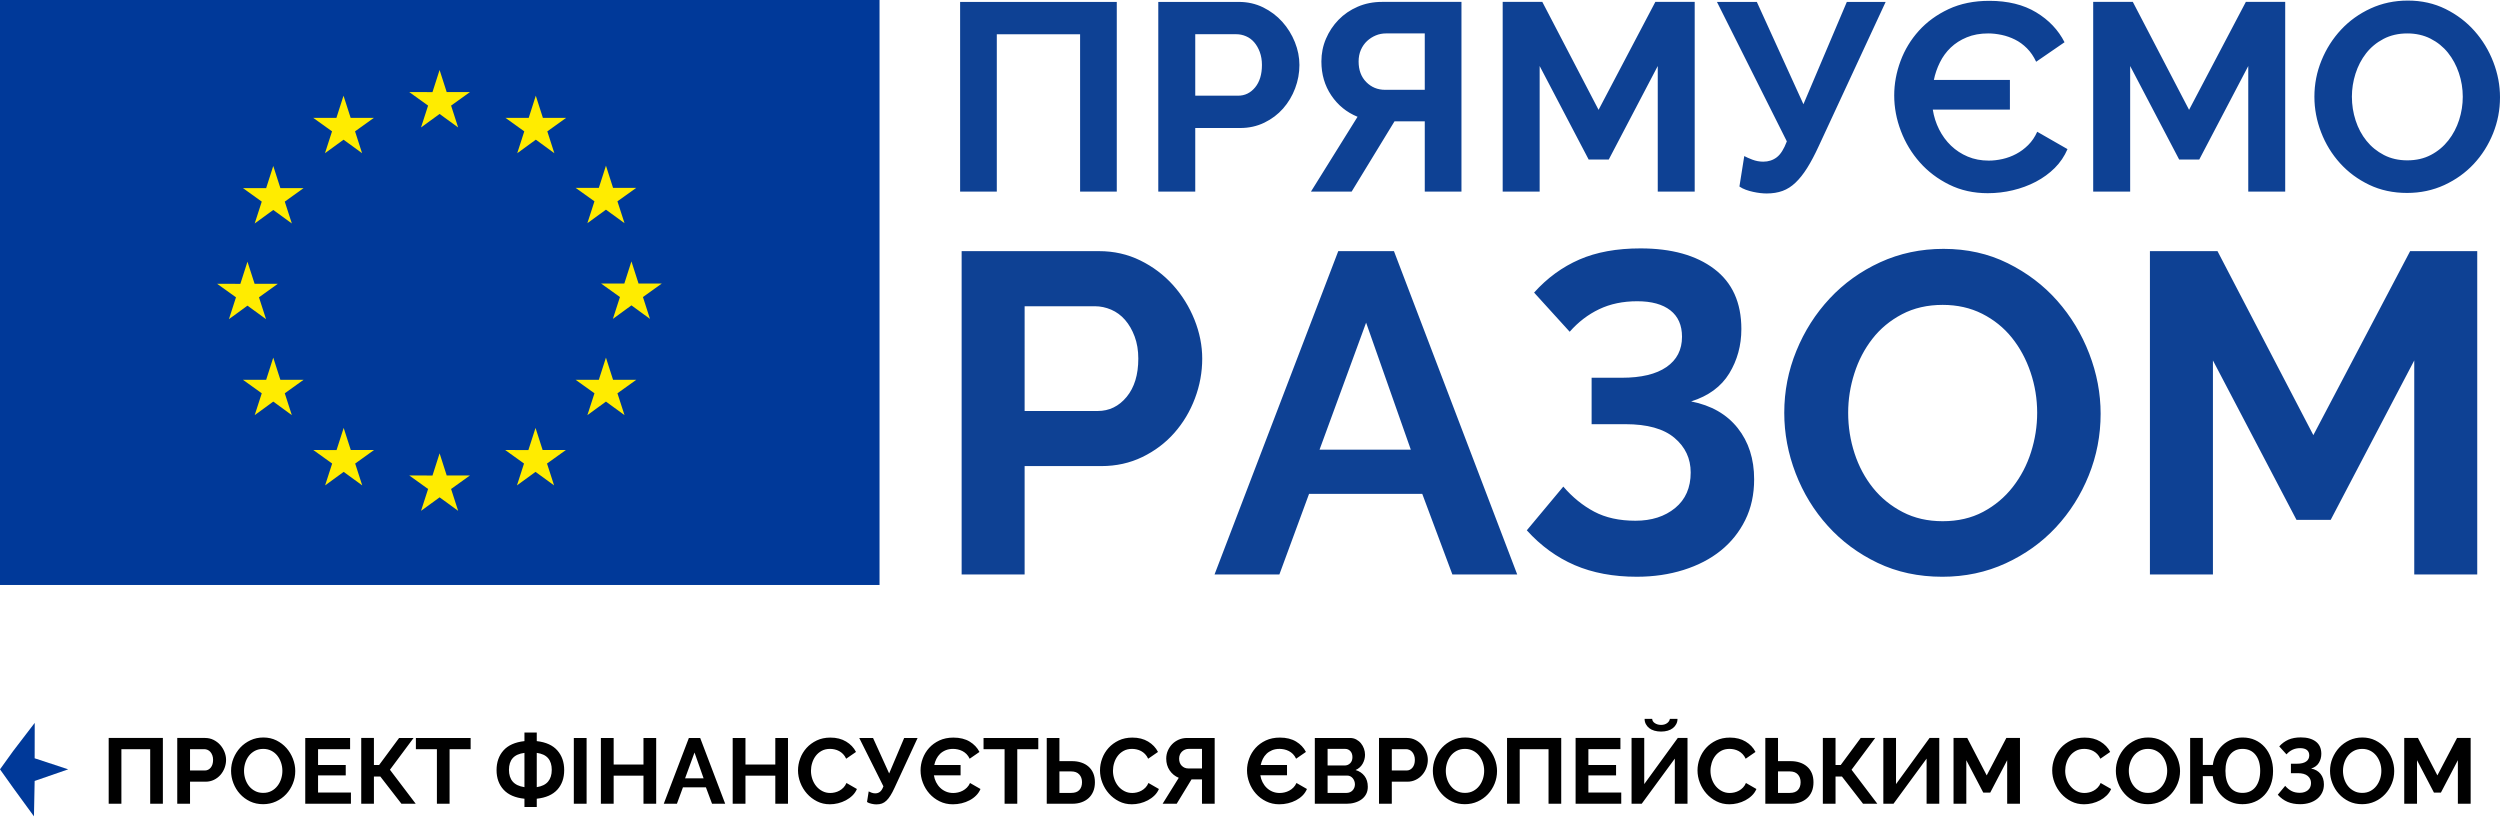
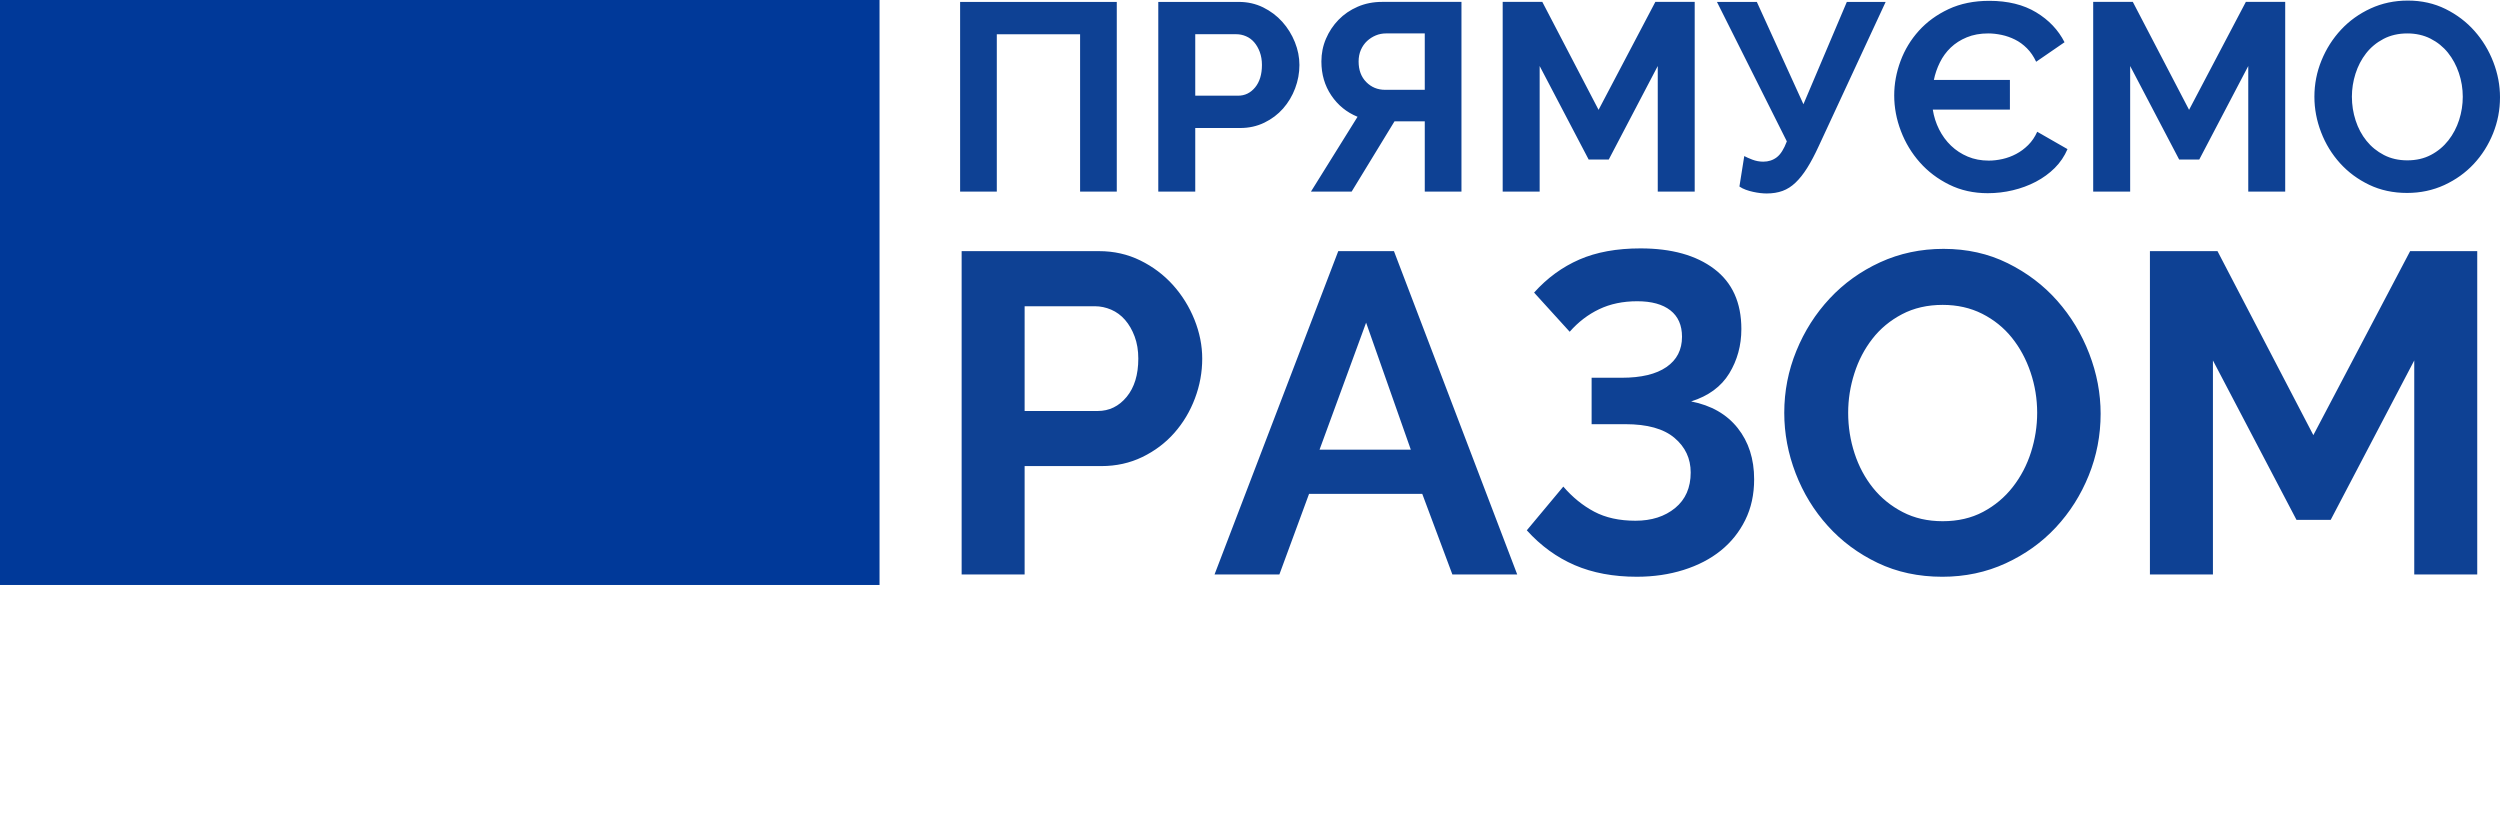
<svg xmlns="http://www.w3.org/2000/svg" fill="none" height="36" viewBox="0 0 108 36" width="108">
-   <path d="m0 33.235.567-.788.933-1.219-.003 1.53 1.449.477-1.449.502-.03 1.529-.9-1.234z" fill="#003999" />
-   <path clip-rule="evenodd" d="m72.413 31.282c.037-.068.055-.144.055-.226h-.329c-.013.074-.054.136-.124.186-.069.049-.154.074-.256.074-.053 0-.103-.007-.148-.02-.045-.014-.086-.032-.122-.056s-.064-.052-.084-.084-.03-.066-.03-.1h-.328c0 .082.018.158.054.226s.085.126.146.174.136.085.224.11.184.038.288.038.2-.013.286-.038c.087-.025.161-.062.222-.11.062-.048.111-.106.146-.174zm-49.757 3.223c-.398-.04-.698-.17-.901-.39-.202-.22-.304-.502-.304-.846 0-.342.099-.625.298-.849s.501-.359.907-.404v-.372h.532v.372c.398.045.694.18.89.404.197.224.295.507.295.849 0 .347-.1.629-.298.846-.199.218-.495.348-.887.39v.356h-.532zm75.808-2.261c.114-.128.247-.224.396-.29.15-.065.328-.098.536-.098.272 0 .488.06.647.18.158.12.238.296.238.529 0 .144-.036.274-.106.39-.071.116-.182.198-.334.246.176.034.312.113.408.234s.144.272.144.45c0 .134-.026.253-.078.358-.052.106-.124.195-.214.268-.091.074-.2.13-.326.171-.127.04-.264.059-.411.059-.205 0-.387-.034-.544-.101-.157-.068-.298-.171-.42-.307l.32-.384c.08.094.17.167.27.22.1.054.221.08.362.08.142 0 .258-.037.349-.112.09-.074.135-.179.135-.312 0-.123-.047-.224-.142-.304-.094-.08-.238-.12-.43-.12h-.296v-.408h.264c.171 0 .302-.032.392-.094.091-.063.136-.152.136-.267 0-.101-.034-.178-.102-.232-.068-.053-.164-.08-.29-.08-.125 0-.237.024-.334.07-.097.047-.183.113-.258.199zm-87.664 2.376c.17.081.359.121.567.121.2 0 .385-.039.556-.118.171-.078.317-.184.44-.316s.219-.284.288-.456c.07-.172.104-.353.104-.542 0-.179-.033-.355-.1-.529-.067-.173-.16-.328-.28-.464s-.265-.246-.434-.33c-.17-.084-.357-.126-.562-.126-.2 0-.386.039-.557.118-.17.079-.318.185-.442.318-.124.134-.221.287-.292.46-.071.174-.106.355-.106.545 0 .181.033.359.1.532s.161.328.282.462c.122.135.267.243.436.325zm51.917 0c.169.081.358.121.566.121.2 0 .386-.039.556-.118.171-.078.318-.184.441-.316.122-.132.218-.284.288-.456.069-.172.104-.353.104-.542 0-.179-.034-.355-.1-.529-.067-.173-.16-.328-.28-.464s-.265-.246-.434-.33c-.17-.084-.357-.126-.563-.126-.2 0-.385.039-.556.118s-.318.185-.442.318c-.124.134-.222.287-.292.46-.071.174-.106.355-.106.545 0 .181.033.359.1.532.066.173.16.328.282.462.121.135.266.243.436.325zm30.072.121c-.208 0-.397-.04-.566-.121-.17-.082-.315-.19-.436-.325-.122-.134-.216-.289-.282-.462-.067-.173-.1-.351-.1-.532 0-.19.035-.371.106-.545.07-.173.168-.326.292-.46.124-.133.271-.239.442-.318s.356-.118.556-.118c.206 0 .393.042.563.126.169.084.314.194.434.33s.213.291.28.464c.066.174.1.35.1.529 0 .189-.035.37-.104.542-.07.172-.166.324-.288.456-.123.132-.27.238-.441.316-.17.079-.356.118-.556.118zm4.082 0c-.173 0-.333-.029-.48-.09-.147-.06-.276-.143-.388-.25-.112-.106-.204-.234-.274-.382-.071-.148-.117-.311-.138-.49h-.429v1.193h-.548v-2.842h.548v1.165h.432c.024-.179.074-.341.149-.487.074-.145.168-.27.282-.374.113-.104.243-.184.388-.24s.302-.084.47-.084c.198 0 .377.037.538.11.162.074.3.176.415.306.114.131.203.284.266.461.062.176.094.366.094.572 0 .219-.034.416-.1.592-.067.176-.159.326-.276.45-.118.124-.257.221-.419.288-.161.068-.338.102-.53.102zm4.604-.121c.17.081.359.121.567.121.2 0 .385-.039.556-.118.171-.078.317-.184.44-.316s.219-.284.288-.456c.07-.172.104-.353.104-.542 0-.179-.033-.355-.1-.529-.067-.173-.16-.328-.28-.464s-.265-.246-.434-.33c-.17-.084-.357-.126-.562-.126-.2 0-.386.039-.557.118-.17.079-.318.185-.442.318-.124.134-.221.287-.292.46-.071.174-.106.355-.106.545 0 .181.033.359.1.532s.161.328.282.462c.122.135.267.243.436.325zm-67.001-1.339c0-.174.031-.345.094-.514.062-.17.154-.321.274-.455.12-.133.267-.241.44-.324s.371-.124.592-.124c.262 0 .488.057.679.172.19.115.333.264.426.448l-.424.293c-.038-.081-.083-.148-.136-.203-.054-.054-.111-.098-.173-.13-.061-.032-.125-.055-.192-.07-.066-.014-.132-.022-.196-.022-.139 0-.259.028-.362.084s-.188.129-.256.218c-.068.09-.119.191-.154.305-.035.113-.052.226-.052.338 0 .125.02.246.06.362s.097.218.17.306.161.159.264.212c.103.054.216.08.338.08.064 0 .131-.008.2-.024.07-.016.136-.041.198-.076.063-.034.121-.079.175-.134.053-.055.096-.121.128-.198l.452.26c-.046.107-.11.201-.194.282-.084.082-.179.15-.284.206-.106.056-.218.099-.338.129-.121.029-.238.043-.353.043-.203 0-.388-.042-.556-.128-.168-.085-.313-.196-.434-.334-.122-.137-.216-.293-.284-.468s-.102-.353-.102-.534zm7.883.804c-.045.107-.108.201-.19.282-.081.082-.175.15-.282.206-.107.057-.221.099-.344.129-.123.029-.248.044-.376.044-.211 0-.403-.043-.575-.129-.172-.085-.318-.196-.44-.334-.121-.137-.215-.293-.282-.468s-.1-.353-.1-.534c0-.174.031-.345.094-.514.063-.17.154-.321.274-.455.12-.133.268-.241.444-.324.177-.082.379-.124.609-.124.277 0 .511.058.7.172.189.115.331.264.424.448l-.424.293c-.037-.08-.083-.148-.138-.203-.055-.054-.114-.098-.178-.13s-.131-.055-.2-.07c-.07-.014-.136-.022-.2-.022-.12 0-.227.02-.32.058-.094.039-.174.09-.241.154-.066.065-.12.139-.162.223-.041.084-.071.171-.09.262h1.137v.444h-1.153c.016.104.048.203.094.296.047.093.107.175.179.244.071.07.155.124.25.164.094.04.199.06.314.06.066 0 .135-.008.206-.024s.139-.041.204-.076c.065-.034.125-.079.18-.134.055-.054.099-.12.134-.198zm5.163-.804c0-.174.031-.345.094-.514.062-.17.154-.321.274-.455.12-.133.267-.241.44-.324s.371-.124.592-.124c.262 0 .488.057.679.172.19.115.333.264.426.448l-.424.293c-.038-.081-.083-.148-.136-.203-.054-.054-.111-.098-.173-.13-.061-.032-.125-.055-.192-.07-.066-.014-.132-.022-.196-.022-.139 0-.259.028-.362.084s-.188.129-.256.218c-.068.09-.119.191-.154.305-.035.113-.052.226-.052.338 0 .125.02.246.06.362s.097.218.17.306.161.159.264.212c.103.054.216.08.338.08.064 0 .131-.008.2-.024.07-.016.136-.041.198-.076.063-.034.121-.079.175-.134.053-.055.096-.121.128-.198l.452.26c-.046.107-.11.201-.194.282-.084.082-.179.15-.284.206-.106.056-.218.099-.338.129-.121.029-.238.043-.353.043-.203 0-.388-.042-.556-.128-.168-.085-.313-.196-.434-.334-.122-.137-.216-.293-.284-.468s-.102-.353-.102-.534zm8.75 1.086c.081-.081.144-.175.19-.282l-.452-.26c-.035.078-.08.144-.134.198-.055.055-.115.1-.181.134-.065.035-.133.06-.204.076-.07.016-.139.024-.206.024-.115 0-.219-.02-.314-.06s-.178-.094-.25-.164c-.072-.069-.131-.151-.178-.244s-.078-.192-.094-.296h1.152v-.444h-1.136c.019-.091.049-.178.09-.262s.095-.158.162-.223c.066-.064.147-.115.24-.154.093-.038.2-.058.32-.058.064 0 .131.008.2.022.07.015.137.038.2.07.065.032.124.076.179.13.054.055.1.123.138.203l.424-.293c-.093-.184-.235-.333-.424-.448-.19-.114-.423-.172-.701-.172-.229 0-.432.042-.608.124-.176.083-.324.191-.444.324-.12.134-.212.285-.274.455-.063.169-.094.34-.094.514 0 .181.033.359.1.534.066.175.16.331.282.468.121.138.268.249.44.334.172.086.363.129.574.129.128 0 .254-.015.377-.044.122-.03.237-.072.344-.129.106-.056.201-.124.282-.206zm17.156-1.6c-.063.169-.094.34-.094.514 0 .181.034.359.102.534s.163.331.284.468c.122.138.266.249.435.334.167.086.353.128.556.128.114 0 .232-.014.352-.043.12-.03.233-.073.338-.129s.2-.124.284-.206c.084-.081.149-.175.194-.282l-.452-.26c-.032.077-.075.143-.128.198s-.111.1-.174.134c-.063.035-.129.06-.198.076-.07.016-.136.024-.2.024-.123 0-.236-.026-.339-.08-.102-.053-.19-.124-.264-.212-.073-.088-.13-.19-.17-.306s-.06-.237-.06-.362c0-.112.018-.225.052-.338.035-.114.086-.215.154-.305.068-.089.154-.162.256-.218.103-.056.224-.084.363-.084.064 0 .129.008.196.022.066.015.131.038.192.07s.119.076.172.13c.053.055.099.122.136.203l.424-.293c-.093-.184-.235-.333-.426-.448s-.417-.172-.678-.172c-.222 0-.419.041-.593.124-.173.083-.32.191-.44.324-.12.134-.211.285-.274.455zm15.323 0c-.062.169-.094.34-.094.514 0 .181.034.359.102.534s.163.331.284.468c.122.138.267.249.435.334.168.086.353.128.556.128.115 0 .232-.014.352-.043.12-.03.233-.073.338-.129.106-.056.2-.124.284-.206.084-.081.149-.175.195-.282l-.453-.26c-.032.077-.074.143-.128.198-.053.055-.111.1-.174.134-.063.035-.129.06-.198.076s-.136.024-.2.024c-.123 0-.236-.026-.338-.08-.103-.053-.191-.124-.264-.212-.074-.088-.13-.19-.17-.306-.041-.116-.06-.237-.06-.362 0-.112.017-.225.052-.338.034-.114.086-.215.154-.305.068-.089.153-.162.256-.218.102-.056.223-.084.362-.084.064 0 .129.008.196.022.067.015.131.038.192.07s.119.076.172.13c.053.055.099.122.136.203l.424-.293c-.093-.184-.235-.333-.426-.448s-.417-.172-.678-.172c-.222 0-.419.041-.592.124-.174.083-.321.191-.441.324-.12.134-.211.285-.274.455zm-84.054-.887h2.341v2.841h-.548v-2.357h-1.244v2.357h-.549zm2.962 0v2.842h.552v-.953h.672c.131 0 .251-.027.361-.08.109-.053.202-.124.28-.212.077-.088.137-.189.18-.302.042-.114.064-.23.064-.35 0-.115-.023-.229-.068-.343-.046-.113-.108-.214-.188-.304-.08-.089-.176-.161-.286-.216-.111-.055-.232-.082-.363-.082zm7.503 2.841v-.484h-1.42v-.74h1.196v-.448h-1.196v-.685h1.384v-.484h-1.937v2.841zm.993-1.672h.224l.864-1.169h.625l-1.021 1.373 1.113 1.468h-.617l-.912-1.176h-.276v1.176h-.548v-2.841h.548zm3.269-.685h.909v-.484h-2.365v.484h.908v2.357h.548zm5.919-.484h-.552v2.841h.552zm3.006 0v2.841h-.549v-1.212h-1.288v1.212h-.552v-2.841h.552v1.149h1.288v-1.149zm1.901 0h-.489l-1.084 2.841h.568l.26-.708h.993l.264.708h.568zm3.793 2.841v-2.841h-.548v1.149h-1.289v-1.149h-.552v2.841h.552v-1.212h1.289v1.212zm3.726.023c.035.003.067.005.096.005.088 0 .167-.012.236-.037.07-.026.134-.067.194-.125.06-.057.118-.13.174-.22.057-.089.114-.198.173-.326l1-2.161h-.58l-.649 1.533-.696-1.533h-.596l1.044 2.089c-.042.115-.092.194-.15.238-.057.044-.124.066-.202.066-.056 0-.11-.01-.162-.03s-.093-.038-.122-.054l-.072.456c.027.019.058.035.094.049.036.013.073.024.11.031.037.008.074.014.108.019zm6.179-2.38h.908v-.484h-2.365v.484h.909v2.357h.548zm1.273-.484h.548v1.001h.544c.144 0 .277.019.398.06.122.04.227.098.315.176.088.077.156.172.204.286.048.113.072.243.072.39 0 .149-.024.281-.072.396s-.116.212-.202.29c-.087.079-.19.139-.309.18-.118.042-.247.062-.386.062h-1.112zm6.707 1.789v1.053h.548v-2.842h-1.188c-.131 0-.252.024-.363.072-.11.048-.206.114-.286.196-.08.083-.142.178-.188.284-.045.107-.068.221-.068.341 0 .192.049.361.148.508s.23.253.393.32l-.697 1.121h.608l.641-1.053zm7.163.32c0 .12-.024.226-.072.316-.048.091-.114.167-.198.228-.084.062-.182.108-.292.14-.111.033-.229.049-.354.049h-1.373v-2.842h1.521c.099 0 .188.022.268.064.08.043.148.098.204.166s.099.146.13.232c.031.087.046.174.046.263 0 .138-.035.268-.104.39-.069.121-.171.211-.304.27.163.048.291.134.386.258s.142.279.142.466zm1.689-2.109h-1.205v2.842h.553v-.953h.672c.131 0 .251-.027.36-.08.11-.053.203-.124.28-.212.078-.088.138-.189.18-.302.043-.114.064-.23.064-.35 0-.115-.022-.229-.068-.343-.045-.113-.108-.214-.188-.304-.08-.089-.175-.161-.286-.216-.11-.055-.231-.082-.362-.082zm6.667 0h-2.341v2.841h.548v-2.357h1.245v2.357h.548zm2.593 2.357v.484h-1.972v-2.841h1.936v.484h-1.384v.685h1.196v.448h-1.196v.74zm.993-.364 1.449-1.993h.42v2.841h-.548v-1.949l-1.429 1.949h-.44v-2.841h.548zm5.231-1.993h.548v1.001h.544c.144 0 .277.019.398.06.122.04.226.098.314.176.089.077.156.172.205.286.048.113.071.243.071.39 0 .149-.023.281-.071.396-.049.115-.116.212-.203.29-.086.079-.189.139-.308.18-.119.042-.247.062-.386.062h-1.112zm3.033 1.169h.224l.864-1.169h.625l-1.021 1.373 1.113 1.468h-.617l-.912-1.176h-.276v1.176h-.548v-2.841h.548zm4.062-1.169-1.449 1.993v-1.993h-.548v2.841h.44l1.429-1.949v1.949h.548v-2.841zm3.353 2.841v-1.88l-.732 1.4h-.3l-.733-1.4v1.88h-.552v-2.841h.592l.841 1.617.848-1.617h.589v2.841zm19.47-1.88v1.88h.552v-2.841h-.588l-.849 1.617-.84-1.617h-.592v2.841h.552v-1.88l.732 1.4h.3zm-95.638.46c0 .123.019.241.056.356.038.115.092.216.162.304.071.088.158.159.261.212.102.054.219.08.35.08.133 0 .251-.027.354-.082.103-.054.189-.127.26-.218.071-.09.124-.193.16-.306s.054-.229.054-.346c0-.123-.019-.242-.058-.356-.039-.115-.093-.216-.164-.305-.071-.088-.157-.158-.26-.21s-.218-.078-.346-.078c-.134 0-.252.028-.357.082-.104.055-.19.127-.26.216-.069.09-.122.191-.158.305-.036.113-.054.228-.054.346zm41.384-.949h-.58c-.054 0-.104.01-.152.03s-.092.048-.13.084c-.039.036-.07.081-.092.132-.023.052-.034.111-.034.175 0 .128.037.23.113.308.077.077.171.116.283.116h.592zm5.426.717v-.717h.761c.088 0 .162.032.222.096.06.065.09.151.09.261 0 .112-.033.2-.098.264-.066.064-.145.096-.238.096zm5.107.232c0 .123.019.241.056.356s.091.216.162.304.157.159.26.212c.103.054.219.08.35.08.134 0 .252-.027.354-.082.103-.054.19-.127.261-.218.07-.09.124-.193.16-.306s.054-.229.054-.346c0-.123-.02-.242-.058-.356-.039-.115-.094-.216-.164-.305-.071-.088-.158-.158-.261-.21-.102-.052-.218-.078-.346-.078-.133 0-.252.028-.356.082-.104.055-.191.127-.26.216-.069.09-.122.191-.158.305-.036.113-.054.228-.054.346zm29.562.356c-.037-.115-.056-.233-.056-.356 0-.118.018-.233.054-.346.036-.114.089-.215.158-.305.069-.089.156-.161.26-.216.104-.054.223-.082.356-.082.128 0 .244.026.346.078.103.052.19.122.261.21.07.089.125.19.164.305.038.114.058.233.058.356 0 .117-.018.233-.054.346s-.09.216-.16.306c-.071.091-.158.164-.261.218-.102.055-.22.082-.354.082-.131 0-.247-.026-.35-.08-.103-.053-.189-.124-.26-.212s-.125-.189-.162-.304zm4.312.344c-.13-.168-.194-.401-.194-.7 0-.144.016-.274.048-.39s.079-.216.142-.298c.063-.083.139-.147.23-.193.091-.045.196-.068.316-.068.238 0 .424.084.56.251.136.166.205.399.205.698 0 .141-.017.271-.05.388-.034.117-.083.218-.147.302s-.143.149-.238.194c-.095.046-.203.068-.326.068-.235 0-.417-.084-.546-.252zm4.884-.7c0 .123.019.241.056.356.038.115.092.216.162.304.071.088.158.159.261.212.102.054.219.08.35.08.133 0 .251-.027.354-.082.103-.054.189-.127.26-.218.071-.09.124-.193.16-.306s.054-.229.054-.346c0-.123-.019-.242-.058-.356-.039-.115-.093-.216-.164-.305-.071-.088-.157-.158-.26-.21s-.218-.078-.346-.078c-.134 0-.252.028-.357.082-.104.055-.19.127-.26.216-.069.09-.122.191-.158.305-.036.113-.054.228-.054.346zm-93.008-.016h.64c.102 0 .187-.042.255-.124.067-.083.101-.195.101-.336 0-.072-.01-.137-.032-.194-.021-.058-.049-.107-.084-.147-.034-.04-.075-.07-.122-.09-.046-.02-.094-.03-.142-.03h-.616zm51.917 0h.64c.101 0 .186-.042.254-.124.068-.083.102-.195.102-.336 0-.072-.01-.137-.032-.194-.021-.058-.049-.107-.084-.147s-.075-.07-.122-.09-.094-.03-.142-.03h-.616zm-29.73.34-.393-1.117-.408 1.117zm-8.246-.874c.108-.122.276-.197.506-.227v1.481c-.23-.035-.398-.115-.506-.24s-.163-.295-.163-.508c0-.216.055-.385.163-.506zm1.038 1.254c.221-.035.385-.115.49-.242.106-.127.158-.296.158-.506 0-.211-.052-.379-.158-.503-.105-.124-.269-.2-.49-.23zm23.091.248h-.512v-.928h.512c.15 0 .264.043.344.13.081.086.12.198.12.334 0 .144-.038.257-.116.34-.077.083-.193.124-.348.124zm31.043 0h-.512v-.928h.512c.149 0 .264.043.344.13.08.086.12.198.12.334 0 .144-.039.257-.116.34s-.193.124-.348.124zm-18.789-.368c0-.051-.009-.099-.026-.146-.018-.047-.041-.087-.07-.122-.03-.035-.064-.062-.104-.082s-.084-.03-.132-.03h-.849v.748h.821c.05 0 .098-.009.142-.028.044-.018.082-.044.114-.078.032-.033.057-.072.076-.118.018-.045.028-.093.028-.144z" fill="#000" fill-rule="evenodd" />
  <path clip-rule="evenodd" d="m102.348 7.983c.49.235 1.036.352 1.637.352.579 0 1.115-.114 1.609-.341.493-.227.917-.531 1.272-.911.355-.381.632-.82.833-1.316.2-.497.301-1.018.301-1.564 0-.515-.096-1.023-.289-1.524-.193-.5-.463-.946-.81-1.338-.347-.393-.766-.71-1.255-.953-.49-.242-1.032-.363-1.626-.363-.578 0-1.115.113-1.608.34-.494.227-.92.533-1.279.918-.358.385-.64.827-.844 1.327-.205.5-.307 1.024-.307 1.57 0 .523.097 1.035.29 1.535.192.5.464.944.815 1.333s.771.7 1.261.935zm-13.582-.727c.235-.235.418-.506.55-.814l-1.308-.75c-.1.223-.229.413-.387.571-.159.158-.332.287-.521.387s-.386.173-.59.219-.403.069-.596.069c-.331 0-.634-.057-.908-.173-.274-.115-.515-.273-.723-.473s-.38-.435-.515-.704-.225-.554-.272-.854h3.332v-1.281h-3.285c.053-.262.14-.514.26-.756.119-.243.275-.456.468-.641s.424-.333.695-.444c.27-.112.578-.168.925-.168.185 0 .378.022.579.064.2.042.393.11.578.202s.357.217.515.375.291.352.399.583l1.226-.843c-.27-.531-.678-.961-1.226-1.292s-1.223-.497-2.025-.497c-.663 0-1.249.12-1.758.358-.509.239-.937.55-1.284.935-.347.385-.612.821-.793 1.31s-.272.983-.272 1.483c0 .523.097 1.037.29 1.541.192.504.464.954.815 1.35.351.397.775.718 1.273.964.497.246 1.051.369 1.66.369.37 0 .733-.042 1.087-.127.355-.084.687-.207.996-.369.308-.162.58-.36.815-.594zm-27.216-2.014v3.035h1.585v-8.195h-3.436c-.378 0-.728.07-1.047.208-.321.139-.596.327-.828.566-.231.238-.412.512-.543.819-.132.308-.197.635-.197.981 0 .554.143 1.043.428 1.466s.663.731 1.134.923l-2.013 3.232h1.758l1.851-3.035zm10.065-2.39v5.425h1.596v-8.195h-1.7l-2.453 4.663-2.43-4.663h-1.712v8.195h1.597v-5.425l2.117 4.04h.868zm25.51 5.425v-5.425l-2.117 4.04h-.868l-2.117-4.04v5.425h-1.597v-8.195h1.712l2.43 4.663 2.453-4.663h1.7v8.195zm-55.648-8.194h6.768v8.194h-1.585v-6.798h-3.598v6.798h-1.585zm8.561 0v8.194h1.597v-2.747h1.943c.378 0 .725-.077 1.042-.231.316-.153.586-.357.81-.611.223-.254.397-.545.52-.872s.185-.663.185-1.01c0-.33-.065-.659-.196-.986-.132-.327-.313-.62-.544-.878-.231-.257-.507-.465-.827-.623-.321-.157-.67-.236-1.047-.236zm26.285 8.275c-.085 0-.177-.006-.277-.017-.101-.012-.205-.029-.313-.053-.108-.023-.214-.053-.318-.092-.104-.038-.195-.084-.272-.138l.209-1.316c.084.046.202.098.352.156.151.057.307.086.469.086.224 0 .418-.063.584-.19s.311-.356.434-.687l-3.019-6.024h1.723l2.013 4.42 1.875-4.42h1.677l-2.892 6.232c-.17.369-.336.683-.498.941-.162.257-.329.469-.503.634-.173.166-.361.285-.561.358-.201.073-.428.11-.683.11zm-14.773-6.914h-1.678c-.154 0-.301.029-.44.087-.138.058-.264.138-.376.242-.111.104-.2.231-.266.381-.065.15-.098.318-.098.502 0 .37.11.666.33.889s.491.335.815.335h1.713zm40.052 2.736c0 .354.054.696.162 1.027s.264.623.469.877c.204.254.455.458.752.612.296.154.634.231 1.012.231.385 0 .727-.079 1.024-.237.297-.157.547-.367.752-.629.204-.261.358-.556.463-.883.104-.327.156-.66.156-.998 0-.354-.056-.696-.168-1.027s-.27-.624-.474-.878c-.205-.254-.455-.455-.752-.606-.297-.15-.631-.225-1.001-.225-.386 0-.729.079-1.03.237s-.551.366-.752.623c-.2.258-.353.551-.457.877-.104.328-.156.66-.156.999zm-49.967-.046h1.851c.293 0 .538-.12.735-.358.196-.239.295-.562.295-.97 0-.207-.032-.394-.093-.559-.062-.166-.143-.306-.243-.422-.1-.115-.218-.202-.353-.259-.135-.058-.272-.087-.411-.087h-1.781zm-10.092 6.715v13.969h2.721v-4.683h3.313c.644 0 1.236-.131 1.775-.393s1-.61 1.381-1.043.677-.928.887-1.485c.211-.558.316-1.132.316-1.722 0-.564-.112-1.124-.335-1.682-.224-.557-.533-1.055-.927-1.495-.395-.439-.865-.794-1.41-1.062-.546-.269-1.141-.404-1.785-.404zm2.721 6.906h3.156c.499 0 .917-.203 1.252-.61s.503-.957.503-1.653c0-.354-.053-.672-.158-.954s-.243-.521-.414-.718-.372-.344-.601-.443c-.231-.098-.464-.147-.701-.147h-3.037zm23.962-6.542c-.737.322-1.388.797-1.953 1.427l1.538 1.692c.368-.42.792-.745 1.272-.974.48-.23 1.029-.344 1.647-.344s1.095.131 1.43.393.503.643.503 1.141c0 .564-.224 1-.671 1.308-.447.309-1.091.463-1.932.463h-1.302v2.006h1.46c.946 0 1.653.197 2.119.591.467.393.701.892.701 1.495 0 .656-.224 1.167-.671 1.535-.447.367-1.019.55-1.716.55s-1.291-.131-1.784-.393-.937-.623-1.332-1.082l-1.577 1.889c.604.669 1.294 1.17 2.07 1.505.776.334 1.67.501 2.683.501.722 0 1.396-.098 2.021-.295.624-.197 1.16-.475 1.607-.836s.799-.8 1.055-1.318c.257-.518.385-1.105.385-1.761 0-.879-.237-1.616-.71-2.213-.474-.597-1.144-.981-2.012-1.151.75-.236 1.298-.64 1.647-1.21.348-.571.523-1.21.523-1.918 0-1.141-.392-2.007-1.174-2.597-.782-.591-1.844-.886-3.185-.886-1.025 0-1.906.161-2.642.482zm15.678 13.703c-1.025 0-1.956-.2-2.791-.6s-1.551-.931-2.149-1.594c-.599-.662-1.062-1.419-1.391-2.272-.328-.852-.493-1.724-.493-2.616 0-.932.174-1.823.523-2.676.348-.853.828-1.607 1.44-2.263.611-.655 1.337-1.177 2.179-1.564.841-.386 1.755-.58 2.741-.58 1.012 0 1.936.206 2.771.62.835.413 1.548.954 2.14 1.623.591.669 1.051 1.429 1.38 2.282s.493 1.718.493 2.597c0 .931-.171 1.82-.513 2.666s-.815 1.593-1.42 2.243c-.604.649-1.328 1.167-2.169 1.554s-1.755.58-2.741.58zm-23.685-14.067h-2.406l-5.345 13.969h2.801l1.282-3.482h4.891l1.301 3.482h2.801zm44.077 13.969v-9.247l-3.609 6.886h-1.479l-3.609-6.886v9.247h-2.722v-13.969h2.919l4.141 7.949 4.181-7.949h2.899v13.969zm-24.179-5.233c-.184-.564-.276-1.148-.276-1.751 0-.577.089-1.145.267-1.702.177-.558.437-1.056.779-1.495.341-.44.769-.794 1.282-1.063.512-.269 1.097-.403 1.755-.403.631 0 1.199.128 1.706.383.506.256.933.6 1.282 1.033.348.433.617.932.808 1.496s.286 1.147.286 1.751c0 .577-.089 1.144-.266 1.701-.178.558-.441 1.06-.789 1.505-.349.447-.776.804-1.282 1.073s-1.088.403-1.745.403c-.645 0-1.22-.131-1.726-.394-.506-.262-.934-.609-1.282-1.042s-.615-.931-.799-1.495zm-19.169-.158-1.932-5.489-2.012 5.489z" fill="#0e4194" fill-rule="evenodd" />
  <path d="m0 25.271h37.996v-25.271h-37.996z" fill="#003999" />
-   <path clip-rule="evenodd" d="m18.188 5.506.802-.583.802.583-.305-.944.814-.584h-1.004l-.307-.955-.307.956-1.003-.001.813.584zm-3.347.529-.802.583.305-.944-.814-.583 1.003.001.307-.958.308.957h1.004l-.814.583.304.944zm7.999-.942.306-.958.307.956h1.005l-.814.584.304.944-.8-.585-.803.585.304-.944-.813-.584zm2.535 4.548.802-.583.802.583-.306-.944.814-.582h-1.003l-.307-.957-.308.958-1.003-.001.814.582zm-13.57-2.471-.307.957-1.003-.001.813.584-.305.944.802-.584.802.584-.305-.944.813-.584h-1.003zm15.78 5.079h1.004l-.814.583.304.944-.801-.584-.801.584.305-.944-.814-.583 1.003.001.307-.958zm-16.092 1.539-.802-.584-.801.584.305-.944-.815-.584 1.004.002.307-.958.308.956h1.003l-.814.584zm.619 2.619-.307-.957-.307.958-1.003-.001.813.583-.305.944.802-.585.802.585-.305-.944.813-.583zm14.372 0-.307-.957-.308.958-1.003-.001.815.583-.306.944.802-.585.802.585-.306-.944.814-.583zm-11.637 2.079.307.955h1.004l-.814.584.304.944-.801-.584-.802.584.305-.944-.814-.584 1.004.001zm8.288 0 .307.955h1.004l-.815.584.306.944-.802-.584-.802.584.305-.944-.813-.584 1.002.001zm-3.837 2.054-.307-.956-.307.958-1.004-.002.814.584-.305.944.802-.583.801.583-.305-.944.815-.584z" fill="#ffec00" fill-rule="evenodd" />
</svg>